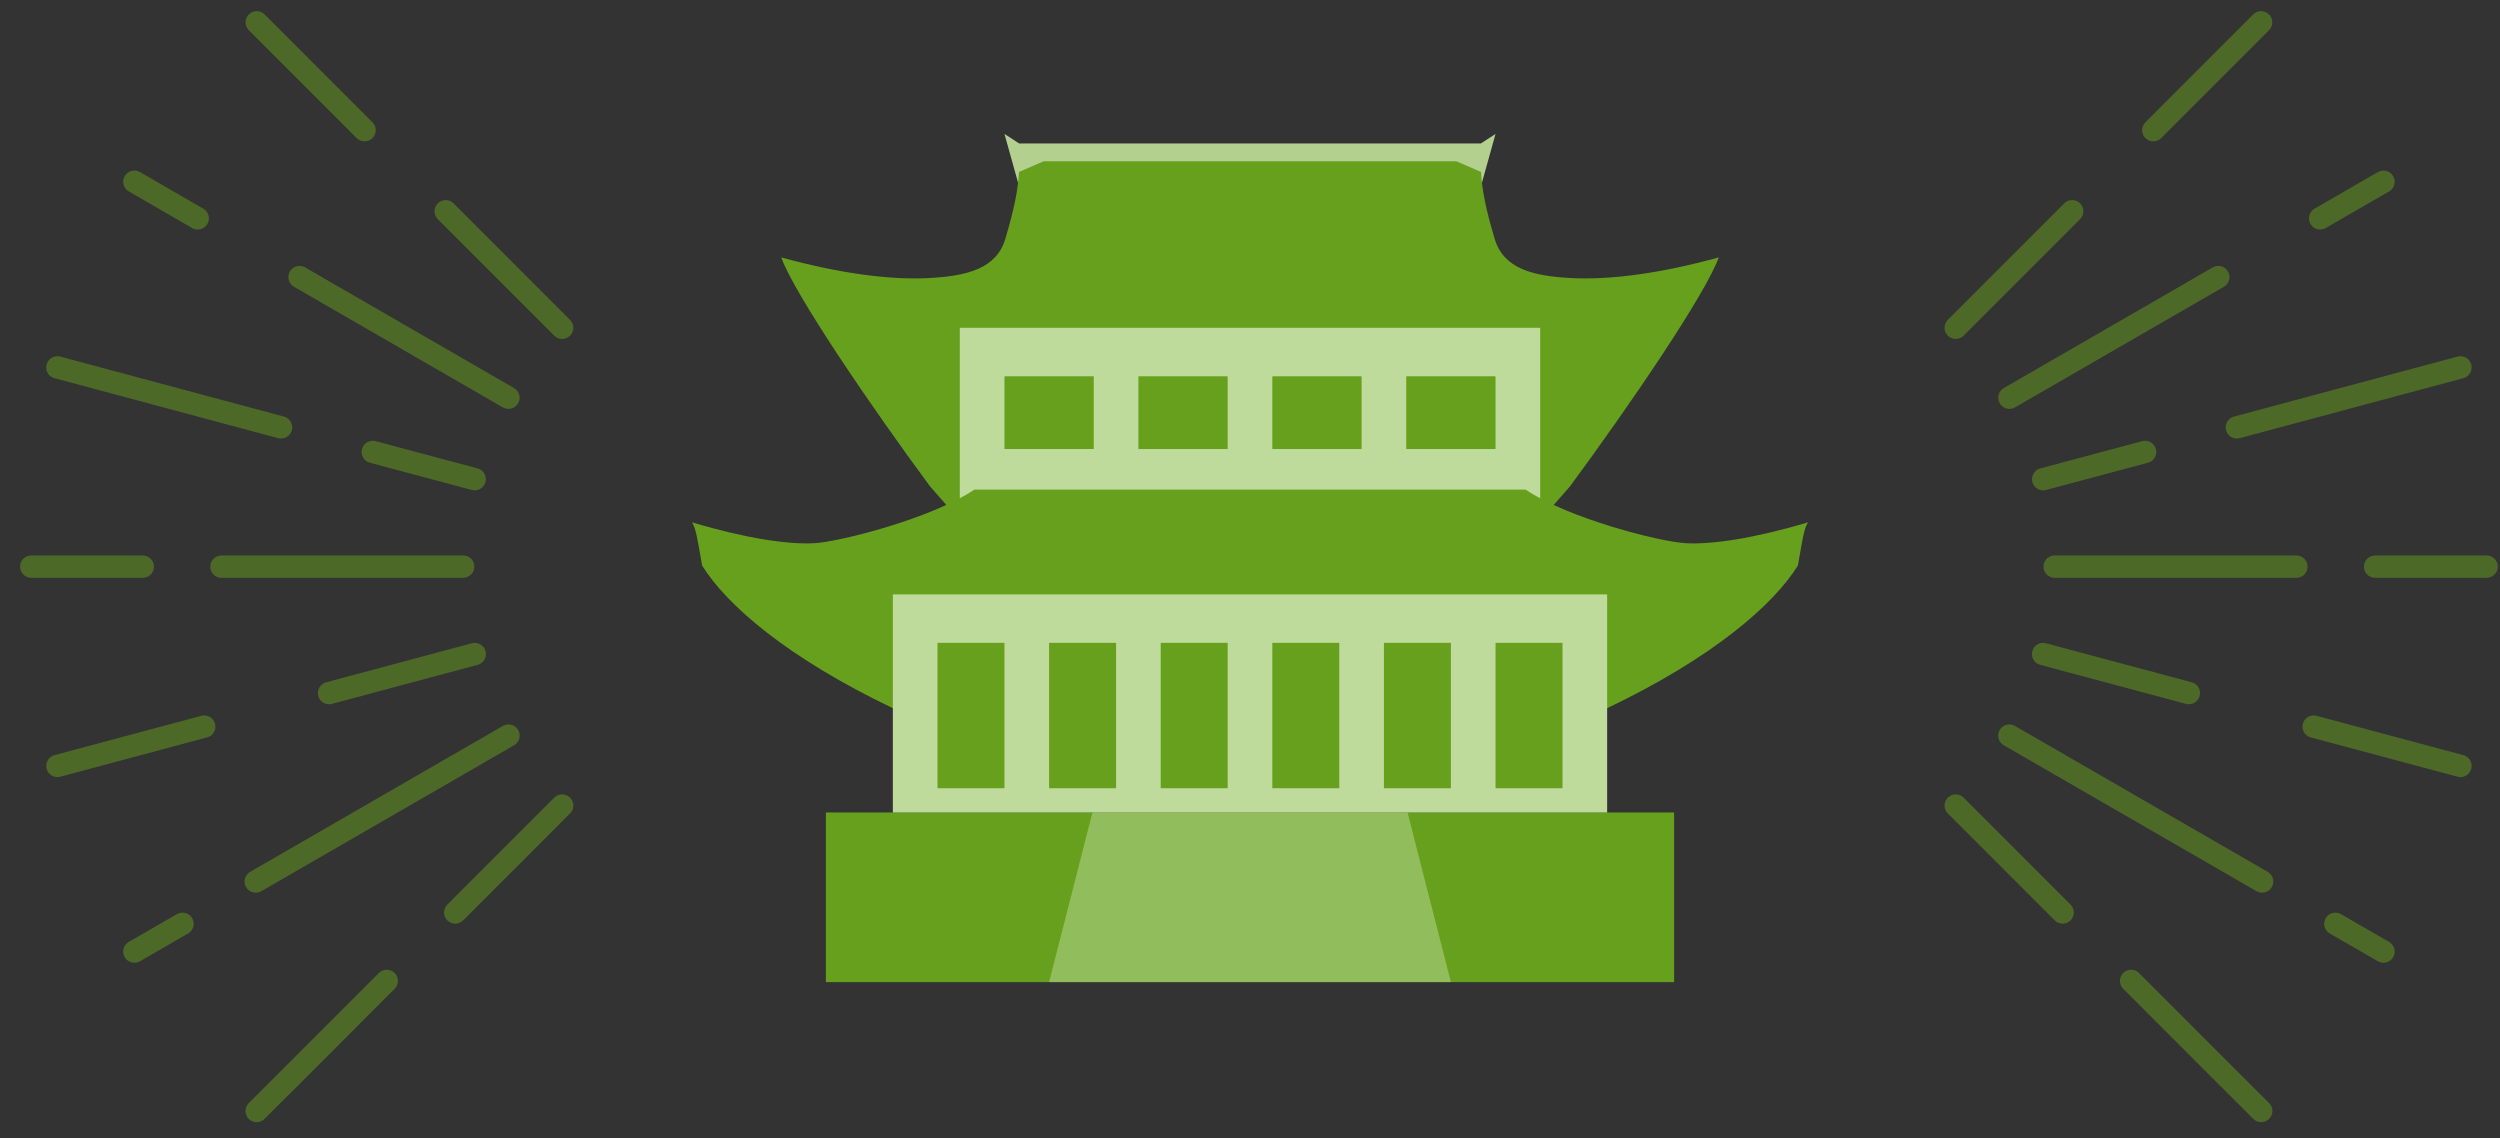
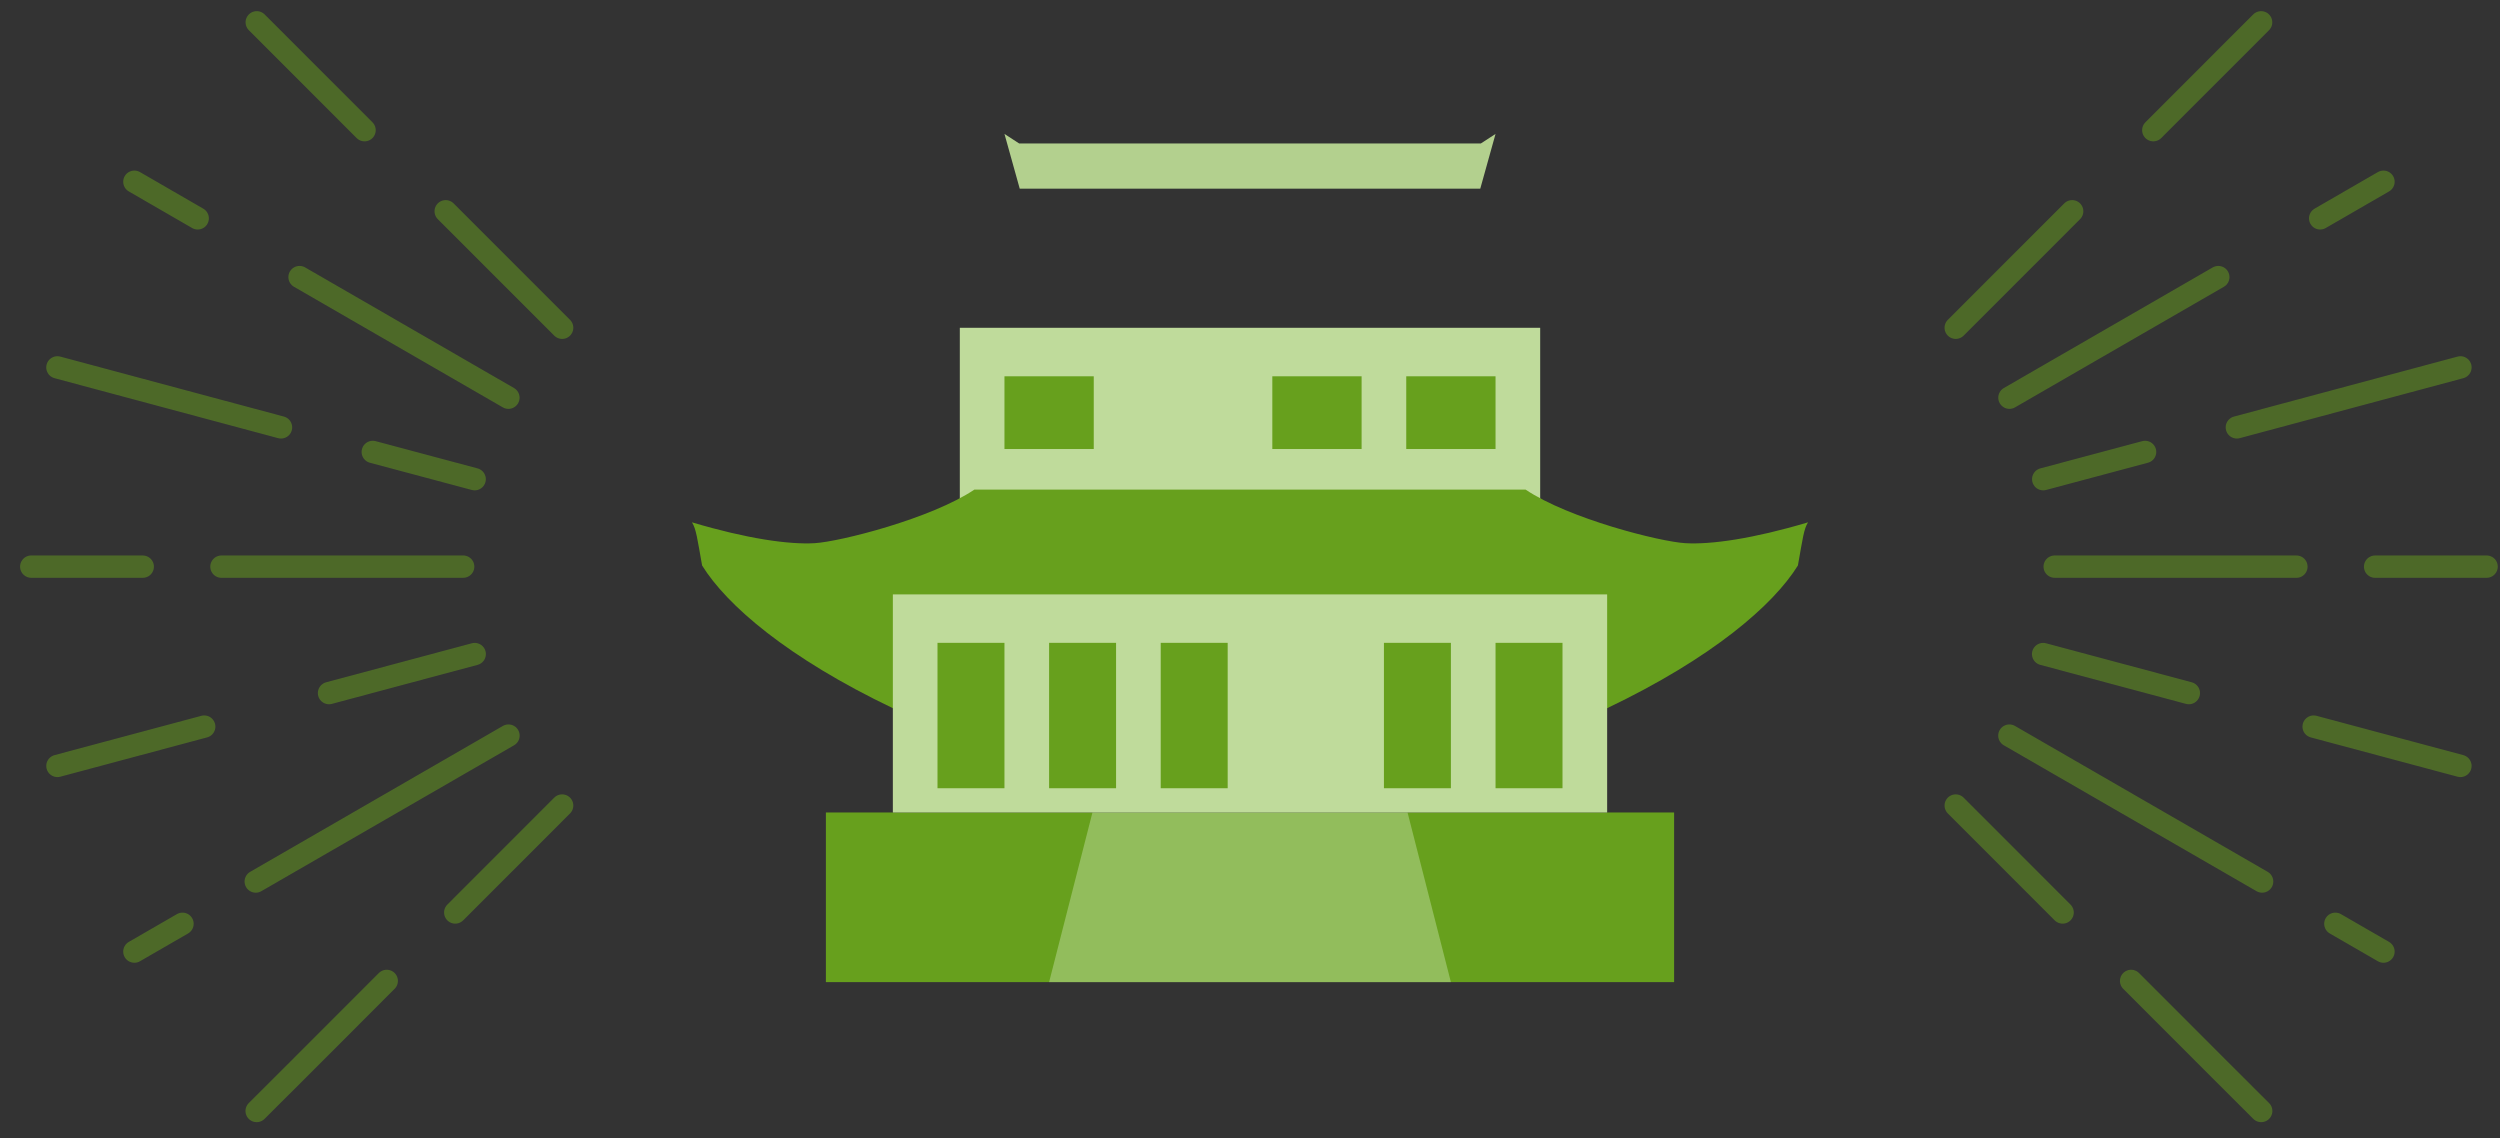
<svg xmlns="http://www.w3.org/2000/svg" width="112" height="51" viewBox="0 0 112 51" fill="none">
  <rect x="0" y="0" width="112" height="51" fill="#333333" stroke="none" />
  <g opacity="0.5">
    <path d="M11.457 39.492L22.78 32.955M6.02 42.631L8.176 41.386M20.395 40.879L25.184 36.088M11.498 49.772L13.37 47.904L17.326 43.945M19.967 9.465L25.184 14.683M11.502 1L16.332 5.832M13.42 12.414L22.777 17.817M6.02 8.142L8.857 9.782M16.7 20.247L21.265 21.467M2.572 16.459L12.589 19.146M9.921 25.386L20.75 25.385M1.4 25.385L6.395 25.386M14.74 31.05L21.267 29.302M2.573 34.313L9.149 32.552" stroke="#67A01D" stroke-miterlimit="10" stroke-linecap="round" stroke-linejoin="round" />
    <path d="M101.343 39.492L90.02 32.955M106.78 42.631L104.624 41.386M92.405 40.879L87.616 36.088M101.302 49.772L99.43 47.904L95.474 43.945M92.833 9.465L87.616 14.683M101.298 1L96.468 5.832M99.38 12.414L90.023 17.817M106.78 8.142L103.943 9.782M96.1 20.247L91.536 21.467M110.228 16.459L100.211 19.146M102.879 25.386L92.05 25.385M111.4 25.385L106.405 25.386M98.06 31.05L91.532 29.302M110.227 34.313L103.651 32.552" stroke="#67A01D" stroke-miterlimit="10" stroke-linecap="round" stroke-linejoin="round" />
  </g>
  <path d="M66.341 6.428H56.001H45.659L45 6L45.684 8.452H55.999H66.316L67 6L66.341 6.428Z" fill="#B3D08E" />
-   <path d="M70.408 12.458C68.671 12.369 67.358 12.04 66.959 10.694C66.559 9.349 66.395 8.511 66.349 7.704L65.246 7.226H46.754L45.651 7.704C45.605 8.511 45.441 9.349 45.041 10.694C44.642 12.039 43.328 12.368 41.592 12.458C39.856 12.547 37.604 12.249 35 11.532C35.587 13.176 39.036 18.228 41.663 21.786L43.939 24.387H68.061L70.337 21.786C72.964 18.228 76.413 13.176 77 11.532C74.396 12.249 72.144 12.547 70.408 12.458Z" fill="#67A01D" />
  <path d="M56.001 14.685H55.999H43V23.371H55.999H56.001H69V14.685H56.001Z" fill="#BFDB9B" />
  <path d="M45 20.116H49V16.858H45V20.116Z" fill="#67A01D" />
-   <path d="M51 20.116H55V16.858H51V20.116Z" fill="#67A01D" />
  <path d="M57 20.116H61V16.858H57V20.116Z" fill="#67A01D" />
  <path d="M63 20.116H67V16.858H63V20.116Z" fill="#67A01D" />
  <path d="M56.001 36.399H55.999H37V43.999H55.999H56.001H75V36.399H56.001Z" fill="#67A01D" />
  <path opacity="0.33" d="M63.058 36.399H56.001H48.942L47 43.999H55.999H65L63.058 36.399Z" fill="#E9F9DD" />
  <path d="M75.508 24.335C74.361 24.269 70.279 23.235 68.345 21.933H43.654C41.72 23.233 37.637 24.267 36.491 24.335C35.345 24.401 33.46 24.135 31 23.4C31.191 23.7 31.239 24.135 31.454 25.334C32.551 27.103 35.274 29.471 40.025 31.739H71.975C76.726 29.471 79.448 27.103 80.546 25.334C80.761 24.133 80.809 23.7 81 23.4C78.54 24.135 76.655 24.401 75.509 24.335H75.508Z" fill="#67A01D" />
  <path d="M56.001 26.629H55.999H40V36.4H55.999H56.001H72V26.629H56.001Z" fill="#BFDB9B" />
  <path d="M42 35.313H45V28.799H42V35.313Z" fill="#67A01D" />
  <path d="M47 35.313H50V28.799H47V35.313Z" fill="#67A01D" />
  <path d="M52 35.313H55V28.799H52V35.313Z" fill="#67A01D" />
-   <path d="M57 35.313H60V28.799H57V35.313Z" fill="#67A01D" />
  <path d="M62 35.313H65V28.799H62V35.313Z" fill="#67A01D" />
  <path d="M67 35.313H70V28.799H67V35.313Z" fill="#67A01D" />
</svg>